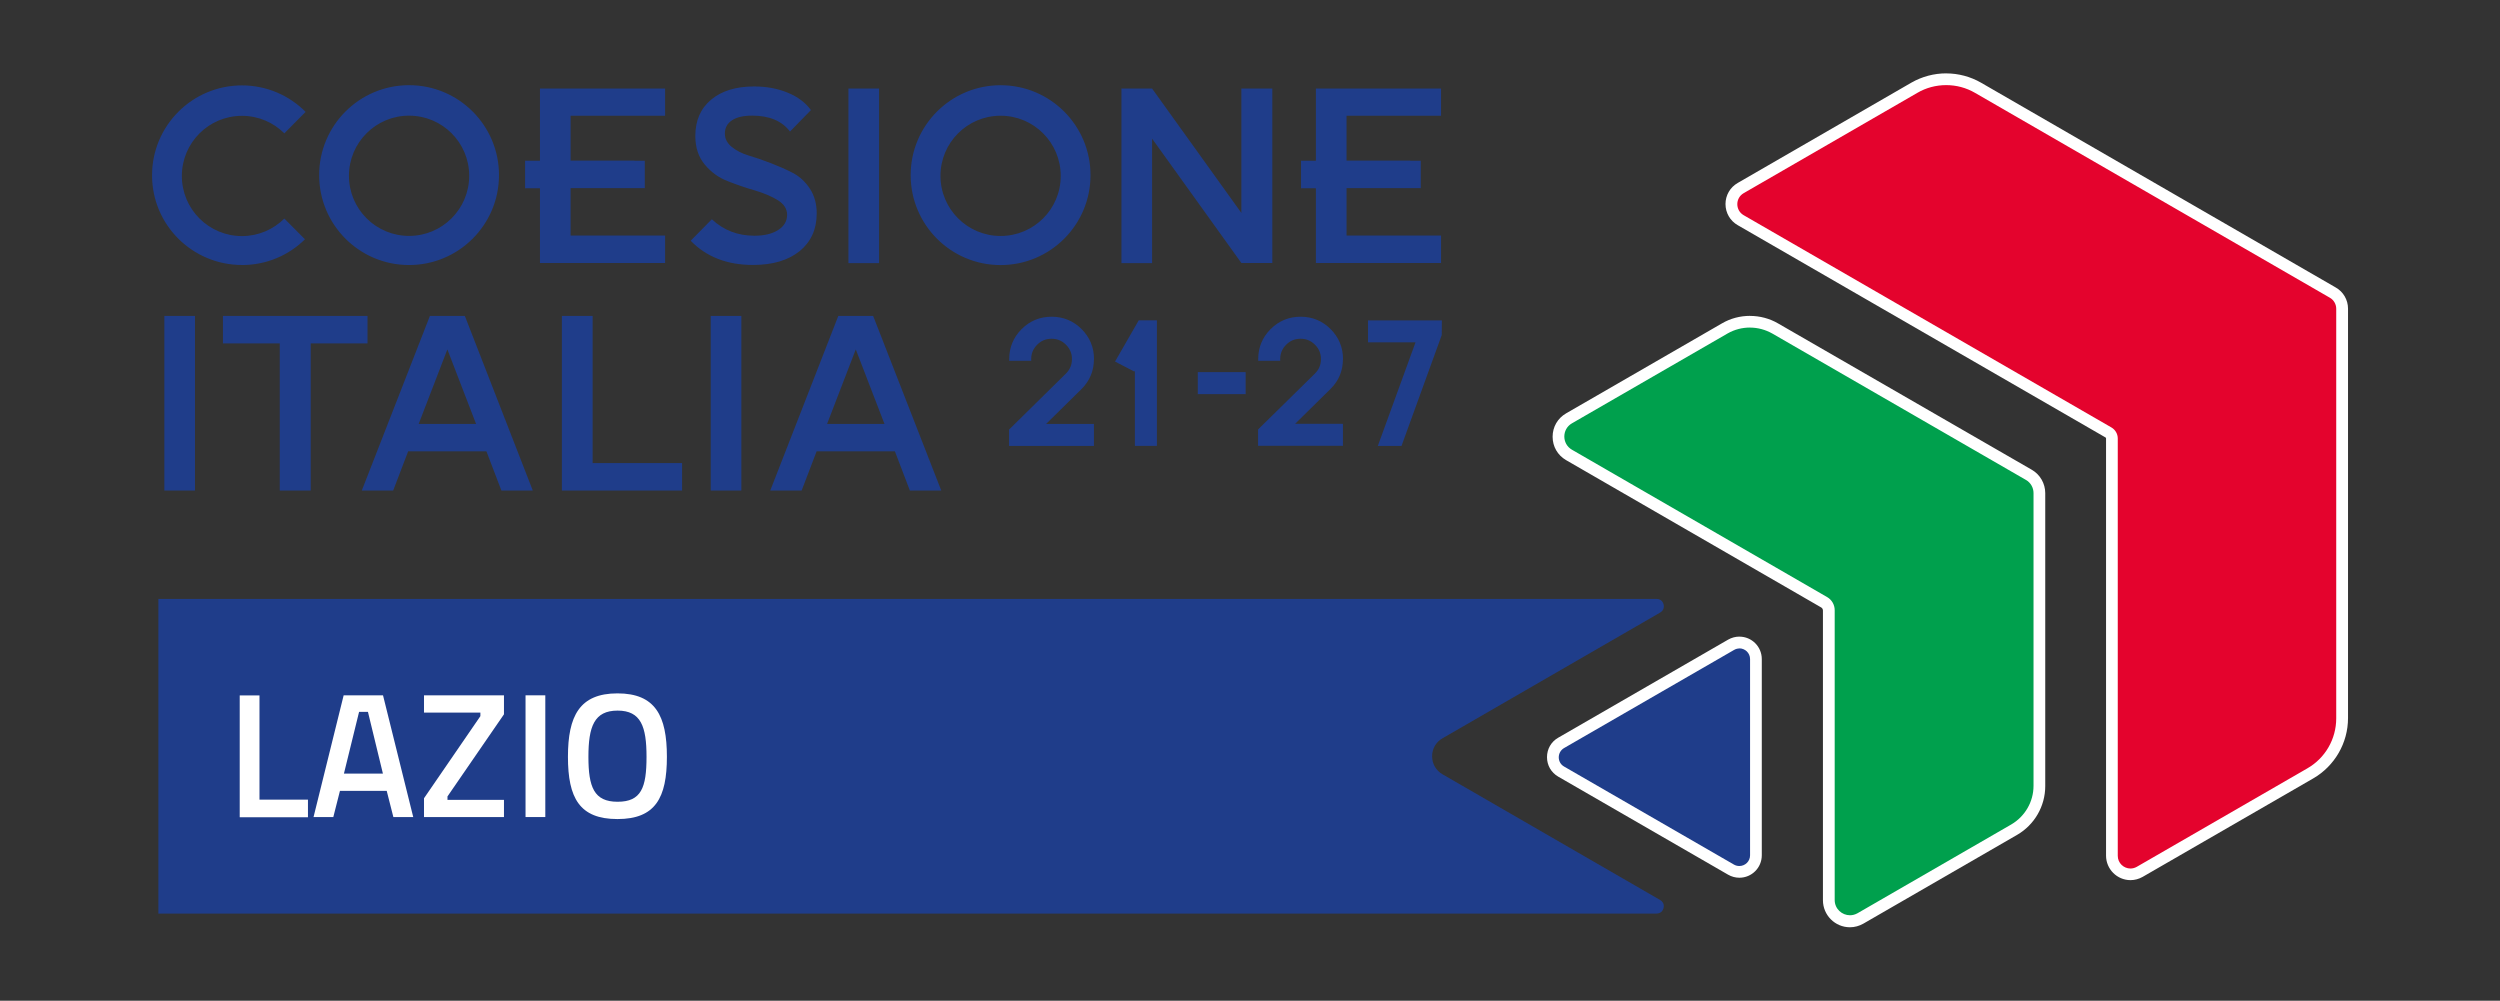
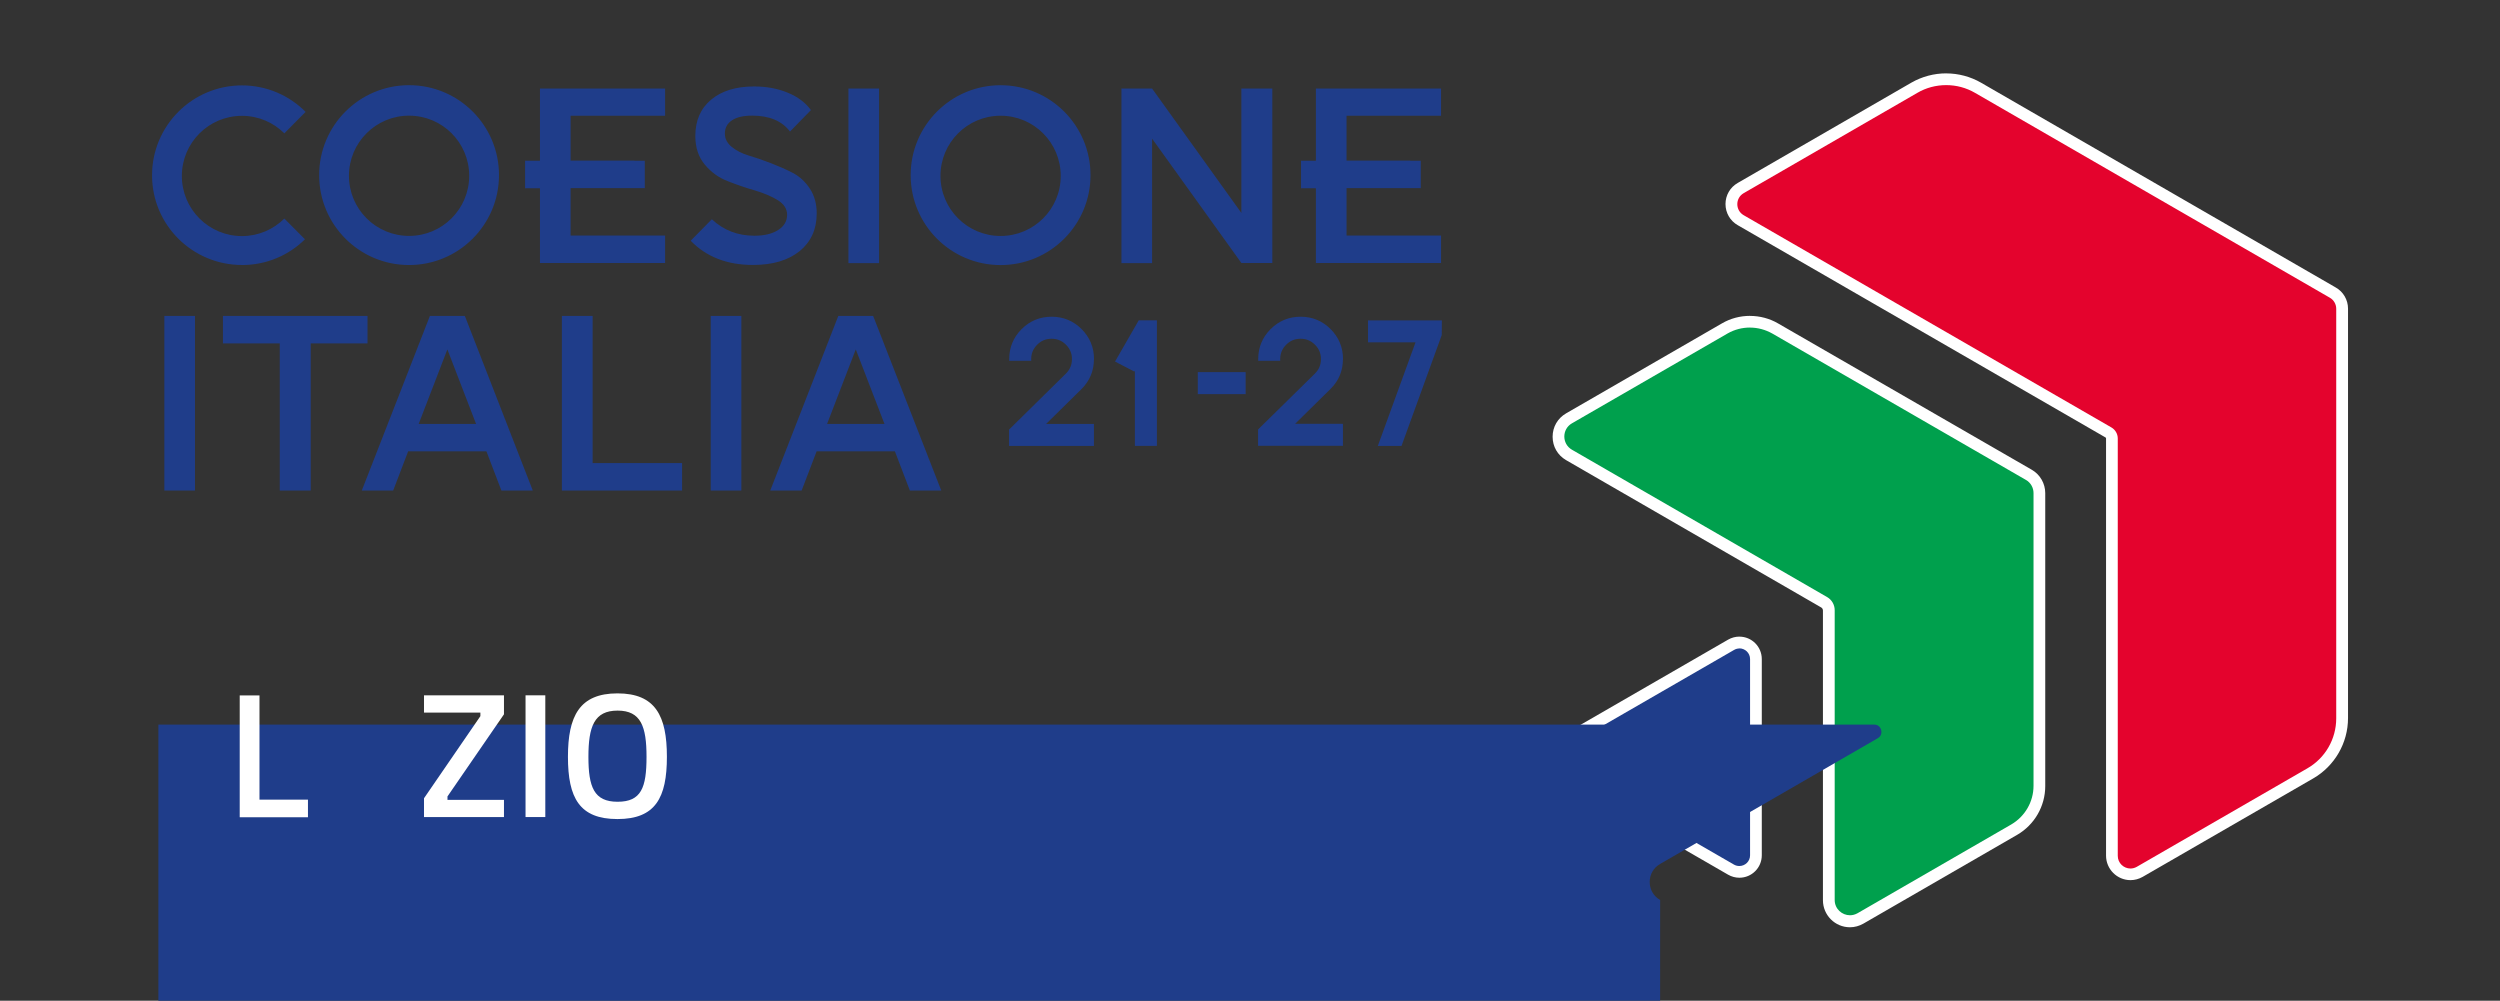
<svg xmlns="http://www.w3.org/2000/svg" version="1.1" viewBox="0 0 708.13 283.46">
  <rect x="0" y="0" width="708.13" height="283.46" fill="#333333" stroke="none" />
  <defs>
    <style>
      .cls-1 {
        fill: #fff;
      }

      .cls-2 {
        fill: #1f3d8a;
      }

      .cls-3 {
        fill: #00a04d;
      }

      .cls-4 {
        fill: #e4032d;
      }
    </style>
  </defs>
  <g>
    <g id="Livello_1">
      <g id="Livello_1-2" data-name="Livello_1">
        <g>
          <g>
            <g>
              <path class="cls-4" d="M603.43,247.67c-2.9,0-5.26-2.36-5.26-5.26v-118.22c0-.7-.36-1.33-.97-1.69l-104.16-60.12c-1.64-.93-2.63-2.66-2.63-4.57s1-3.6,2.63-4.57l49.17-28.4c2.75-1.57,5.87-2.42,9.01-2.42s6.29.85,9.04,2.42l100.47,58.01c1.64.93,2.63,2.69,2.63,4.57v116.02c0,6.44-3.45,12.43-9.04,15.64l-48.3,27.88c-.79.48-1.69.72-2.6.72h0Z" />
              <path class="cls-1" d="M551.26,24.11c2.84,0,5.65.72,8.2,2.21l100.47,58.01c1.12.63,1.81,1.85,1.81,3.12v116.02c0,5.87-3.12,11.28-8.2,14.18l-48.3,27.88c-.58.33-1.21.48-1.78.48-1.88,0-3.6-1.51-3.6-3.6v-118.22c0-1.3-.7-2.48-1.81-3.12l-104.16-60.12c-2.39-1.39-2.39-4.84,0-6.23l49.17-28.4c2.51-1.48,5.35-2.21,8.2-2.21M551.26,20.78c-3.45,0-6.86.91-9.86,2.63l-49.17,28.4c-2.18,1.24-3.48,3.51-3.48,5.99s1.3,4.75,3.48,5.99l104.16,60.12c.09.06.15.15.15.24v118.22c0,3.81,3.12,6.93,6.93,6.93,1.21,0,2.39-.33,3.45-.93l48.3-27.88c6.08-3.51,9.86-10.04,9.86-17.09v-115.98c0-2.48-1.33-4.78-3.48-5.99l-100.47-58.01c-2.99-1.72-6.41-2.63-9.86-2.63h-.01Z" />
            </g>
            <g>
              <path class="cls-3" d="M524.01,260.92c-3.29,0-5.99-2.69-5.99-5.99v-82.08c0-.93-.51-1.81-1.33-2.3l-72.25-41.74c-1.88-1.09-2.99-3.03-2.99-5.17s1.12-4.08,2.99-5.17l44.12-25.47c2.18-1.24,4.63-1.9,7.14-1.9s4.99.67,7.14,1.9l71.83,41.46c1.85,1.06,2.99,3.06,2.99,5.17v82.93c0,5.08-2.75,9.83-7.14,12.37l-43.52,25.13c-.93.58-1.97.85-2.99.85h0Z" />
              <path class="cls-1" d="M495.7,92.79c2.18,0,4.35.58,6.32,1.69l71.83,41.46c1.33.76,2.15,2.18,2.15,3.72v82.93c0,4.51-2.42,8.68-6.32,10.95l-43.52,25.13c-.7.39-1.42.58-2.15.58-2.24,0-4.33-1.78-4.33-4.33v-82.08c0-1.54-.82-2.96-2.15-3.72l-72.28-41.74c-2.87-1.66-2.87-5.81,0-7.47l44.12-25.47c1.97-1.12,4.14-1.66,6.32-1.66M495.7,89.47c-2.81,0-5.56.72-7.99,2.15l-44.12,25.47c-2.39,1.39-3.81,3.84-3.81,6.62s1.42,5.23,3.81,6.62l72.28,41.74c.3.18.48.51.48.85v82.08c0,4.21,3.42,7.65,7.65,7.65,1.33,0,2.63-.36,3.81-1.03l43.52-25.13c4.93-2.84,7.99-8.13,7.99-13.82v-82.99c0-2.72-1.45-5.26-3.81-6.62l-71.83-41.43c-2.42-1.42-5.2-2.15-7.99-2.15h0Z" />
            </g>
            <g>
              <path class="cls-2" d="M492.68,246.95c-.82,0-1.6-.21-2.33-.63l-48.15-27.79c-1.45-.85-2.33-2.36-2.33-4.05s.88-3.2,2.33-4.05l48.15-27.79c.72-.42,1.51-.63,2.33-.63,2.57,0,4.69,2.09,4.69,4.69v55.59c0,1.3-.51,2.48-1.42,3.36-.88.85-2.06,1.33-3.27,1.33h0Z" />
              <path class="cls-1" d="M492.68,183.65c1.57,0,3.03,1.27,3.03,3.03v55.59c0,1.76-1.45,3.03-3.03,3.03-.51,0-1.03-.12-1.51-.39l-48.15-27.79c-2-1.15-2-4.05,0-5.23l48.15-27.79c.51-.3,1.03-.42,1.51-.42M492.68,180.32c-1.09,0-2.21.3-3.17.85l-48.15,27.79c-2,1.15-3.17,3.2-3.17,5.51s1.18,4.35,3.17,5.51l48.15,27.79c.97.55,2.06.85,3.17.85,3.51,0,6.35-2.84,6.35-6.35v-55.59c0-3.51-2.84-6.35-6.35-6.35h0Z" />
            </g>
          </g>
-           <path class="cls-2" d="M470.24,254.93l-61.63-35.6c-1.85-1.06-2.96-2.96-2.96-5.11s1.09-4.05,2.96-5.11h0l61.63-35.6c1.27-.72,1.06-1.97.97-2.33-.09-.36-.51-1.54-1.99-1.54H44.86v89.13h424.35c1.48,0,1.9-1.18,1.99-1.54.09-.33.3-1.57-.97-2.3h0Z" />
+           <path class="cls-2" d="M470.24,254.93c-1.85-1.06-2.96-2.96-2.96-5.11s1.09-4.05,2.96-5.11h0l61.63-35.6c1.27-.72,1.06-1.97.97-2.33-.09-.36-.51-1.54-1.99-1.54H44.86v89.13h424.35c1.48,0,1.9-1.18,1.99-1.54.09-.33.3-1.57-.97-2.3h0Z" />
          <path class="cls-2" d="M104.1,89.49h-40.95v7.77h16.09v41.68h8.77v-41.68h16.09v-7.77h0ZM46.55,138.94h8.68v-49.45h-8.68s0,49.45,0,49.45ZM115.87,75.07c14.06,0,25.47-11.4,25.47-25.47s-11.4-25.47-25.47-25.47-25.47,11.4-25.47,25.47,11.4,25.47,25.47,25.47ZM115.87,32.76c9.41,0,17.03,7.62,17.03,17.03s-7.62,17.03-17.03,17.03-17.03-7.62-17.03-17.03,7.62-17.03,17.03-17.03ZM372.73,74.49h35.45v-7.77h-26.77v-13.43h21.02v-7.77h-2.96v-.03h-18.06v-12.7h26.77v-7.71h-35.45v20.45h-4.21v7.8h4.21v21.17ZM68.57,75.07c6.95,0,13.25-2.78,17.81-7.29l-5.84-5.87c-3.08,3.06-7.32,4.96-12,4.96-9.41,0-17.03-7.62-17.03-17.03s7.62-17.03,17.03-17.03c4.69,0,8.92,1.9,12,4.96l6.02-6.08c-4.6-4.63-10.98-7.5-18.02-7.5-14.06,0-25.47,11.4-25.47,25.47s11.43,25.4,25.5,25.4h0ZM326.33,39.26l25.29,35.23h8.77V25.08h-8.77v35.23l-25.29-35.23h-8.68v49.45h8.68v-35.27ZM249,25.08h-8.68v49.45h8.68V25.08ZM188.39,74.49v-7.77h-26.77v-13.43h21.02v-7.77h-2.96v-.03h-18.06v-12.7h26.77v-7.71h-35.45v20.45h-4.21v7.8h4.21v21.17h35.45ZM121.77,89.49l-19.29,49.45h8.89l4.24-11.1h22.17l4.24,11.1h8.89l-19.24-49.45h-9.89,0ZM118.59,120.08l8.13-21.11,8.13,21.11h-16.27,0ZM308.89,49.61c0-14.06-11.4-25.47-25.47-25.47s-25.47,11.4-25.47,25.47,11.4,25.47,25.47,25.47,25.47-11.4,25.47-25.47ZM283.42,66.84c-9.4,0-17.03-7.62-17.03-17.03s7.62-17.03,17.03-17.03,17.03,7.62,17.03,17.03c.03,9.41-7.62,17.03-17.03,17.03ZM167.83,89.49h-8.68v49.45h34.05v-7.77h-25.34v-41.68h-.03ZM237.45,89.49l-19.27,49.45h8.89l4.24-11.1h22.17l4.24,11.1h8.89l-19.29-49.45h-9.86ZM234.27,120.08l8.13-21.11,8.13,21.11h-16.27,0ZM231.34,60.52c0-2.72-.63-5.08-1.94-7.08-1.3-1.97-2.9-3.45-4.81-4.45s-3.99-1.9-6.26-2.78-4.35-1.6-6.26-2.15c-1.9-.58-3.51-1.39-4.81-2.45-1.3-1.06-1.94-2.33-1.94-3.78,0-1.64.7-2.9,2.06-3.78,1.36-.88,3.24-1.3,5.65-1.3,4.9,0,8.47,1.51,10.74,4.51l5.93-6.08c-1.54-2.11-3.75-3.78-6.59-4.93-2.84-1.18-6.02-1.76-9.5-1.76-5.14,0-9.19,1.24-12.19,3.75s-4.47,5.93-4.47,10.31c0,3.24.91,5.96,2.69,8.08,1.78,2.15,3.96,3.72,6.5,4.69,2.54,1,5.08,1.88,7.62,2.6,2.54.76,4.72,1.66,6.5,2.75s2.69,2.48,2.69,4.17c0,1.78-.85,3.24-2.51,4.29-1.66,1.09-3.93,1.64-6.74,1.64-4.72,0-8.74-1.54-12.07-4.66l-5.99,6.08c4.42,4.57,10.31,6.86,17.66,6.86,5.56,0,9.95-1.3,13.22-3.93,3.17-2.6,4.81-6.14,4.81-10.61h0ZM201.31,138.94h8.68v-49.45h-8.68v49.45ZM380.41,101.72c0-3.29-1.18-6.17-3.51-8.5s-5.2-3.51-8.5-3.51-6.17,1.18-8.5,3.51-3.51,5.2-3.51,8.5v.48h6.23v-.48c0-1.6.55-2.96,1.69-4.08,1.15-1.15,2.48-1.69,4.08-1.69s2.94.55,4.08,1.69c1.15,1.15,1.69,2.48,1.69,4.08s-.55,2.96-1.69,4.08l-16.12,15.85v4.63h24.04v-6.23h-13.55l10.04-9.89c2.33-2.3,3.51-5.14,3.51-8.44h0ZM387.49,90.74v6.23h13.46l-10.68,29.34h6.71l11.4-31.42.03-4.14h-20.93,0ZM315.84,102.41l5.47,2.84.15-.27v21.32h6.23v-35.57h-5.14l-6.71,11.67h0ZM339.28,111.63h13.55v-6.23h-13.55v6.23h0ZM309.88,101.72c0-3.29-1.18-6.17-3.51-8.5-2.33-2.33-5.2-3.51-8.5-3.51s-6.17,1.18-8.5,3.51c-2.33,2.33-3.51,5.2-3.51,8.5v.48h6.23v-.48c0-1.6.55-2.94,1.69-4.08,1.15-1.15,2.48-1.69,4.08-1.69s2.94.55,4.08,1.69,1.69,2.48,1.69,4.08-.55,2.94-1.69,4.08l-16.12,15.88v4.63h24.04v-6.23h-13.55l10.04-9.89c2.33-2.33,3.51-5.17,3.51-8.47h0Z" />
          <g>
            <path class="cls-1" d="M67.9,231.46v-34.48h5.6v29.52h13.73v4.99h-19.32v-.03h0Z" />
-             <path class="cls-1" d="M97.36,196.95h11.13l8.56,34.48h-5.63l-1.88-7.41h-13.25l-1.88,7.41h-5.6l8.53-34.48h0ZM97.42,219.12h11.04l-4.24-17.48h-2.51l-4.29,17.48h0Z" />
            <path class="cls-1" d="M120.1,196.95h22.65v5.38l-16,23.26v.97h16v4.87h-22.65v-5.32l15.97-23.26v-1h-15.97v-4.9h0Z" />
            <path class="cls-1" d="M148.86,196.95h5.6v34.48h-5.6v-34.48h0Z" />
            <path class="cls-1" d="M160.87,214.37c0-11.53,3.27-17.97,14.03-17.97s14,6.38,14,17.97-3.24,17.63-14,17.63-14.03-5.99-14.03-17.63ZM183.13,214.37c0-8.56-1.57-13.09-8.2-13.09s-8.26,4.54-8.26,13.09,1.57,12.73,8.26,12.73,8.2-3.96,8.2-12.73Z" />
          </g>
        </g>
      </g>
    </g>
  </g>
</svg>